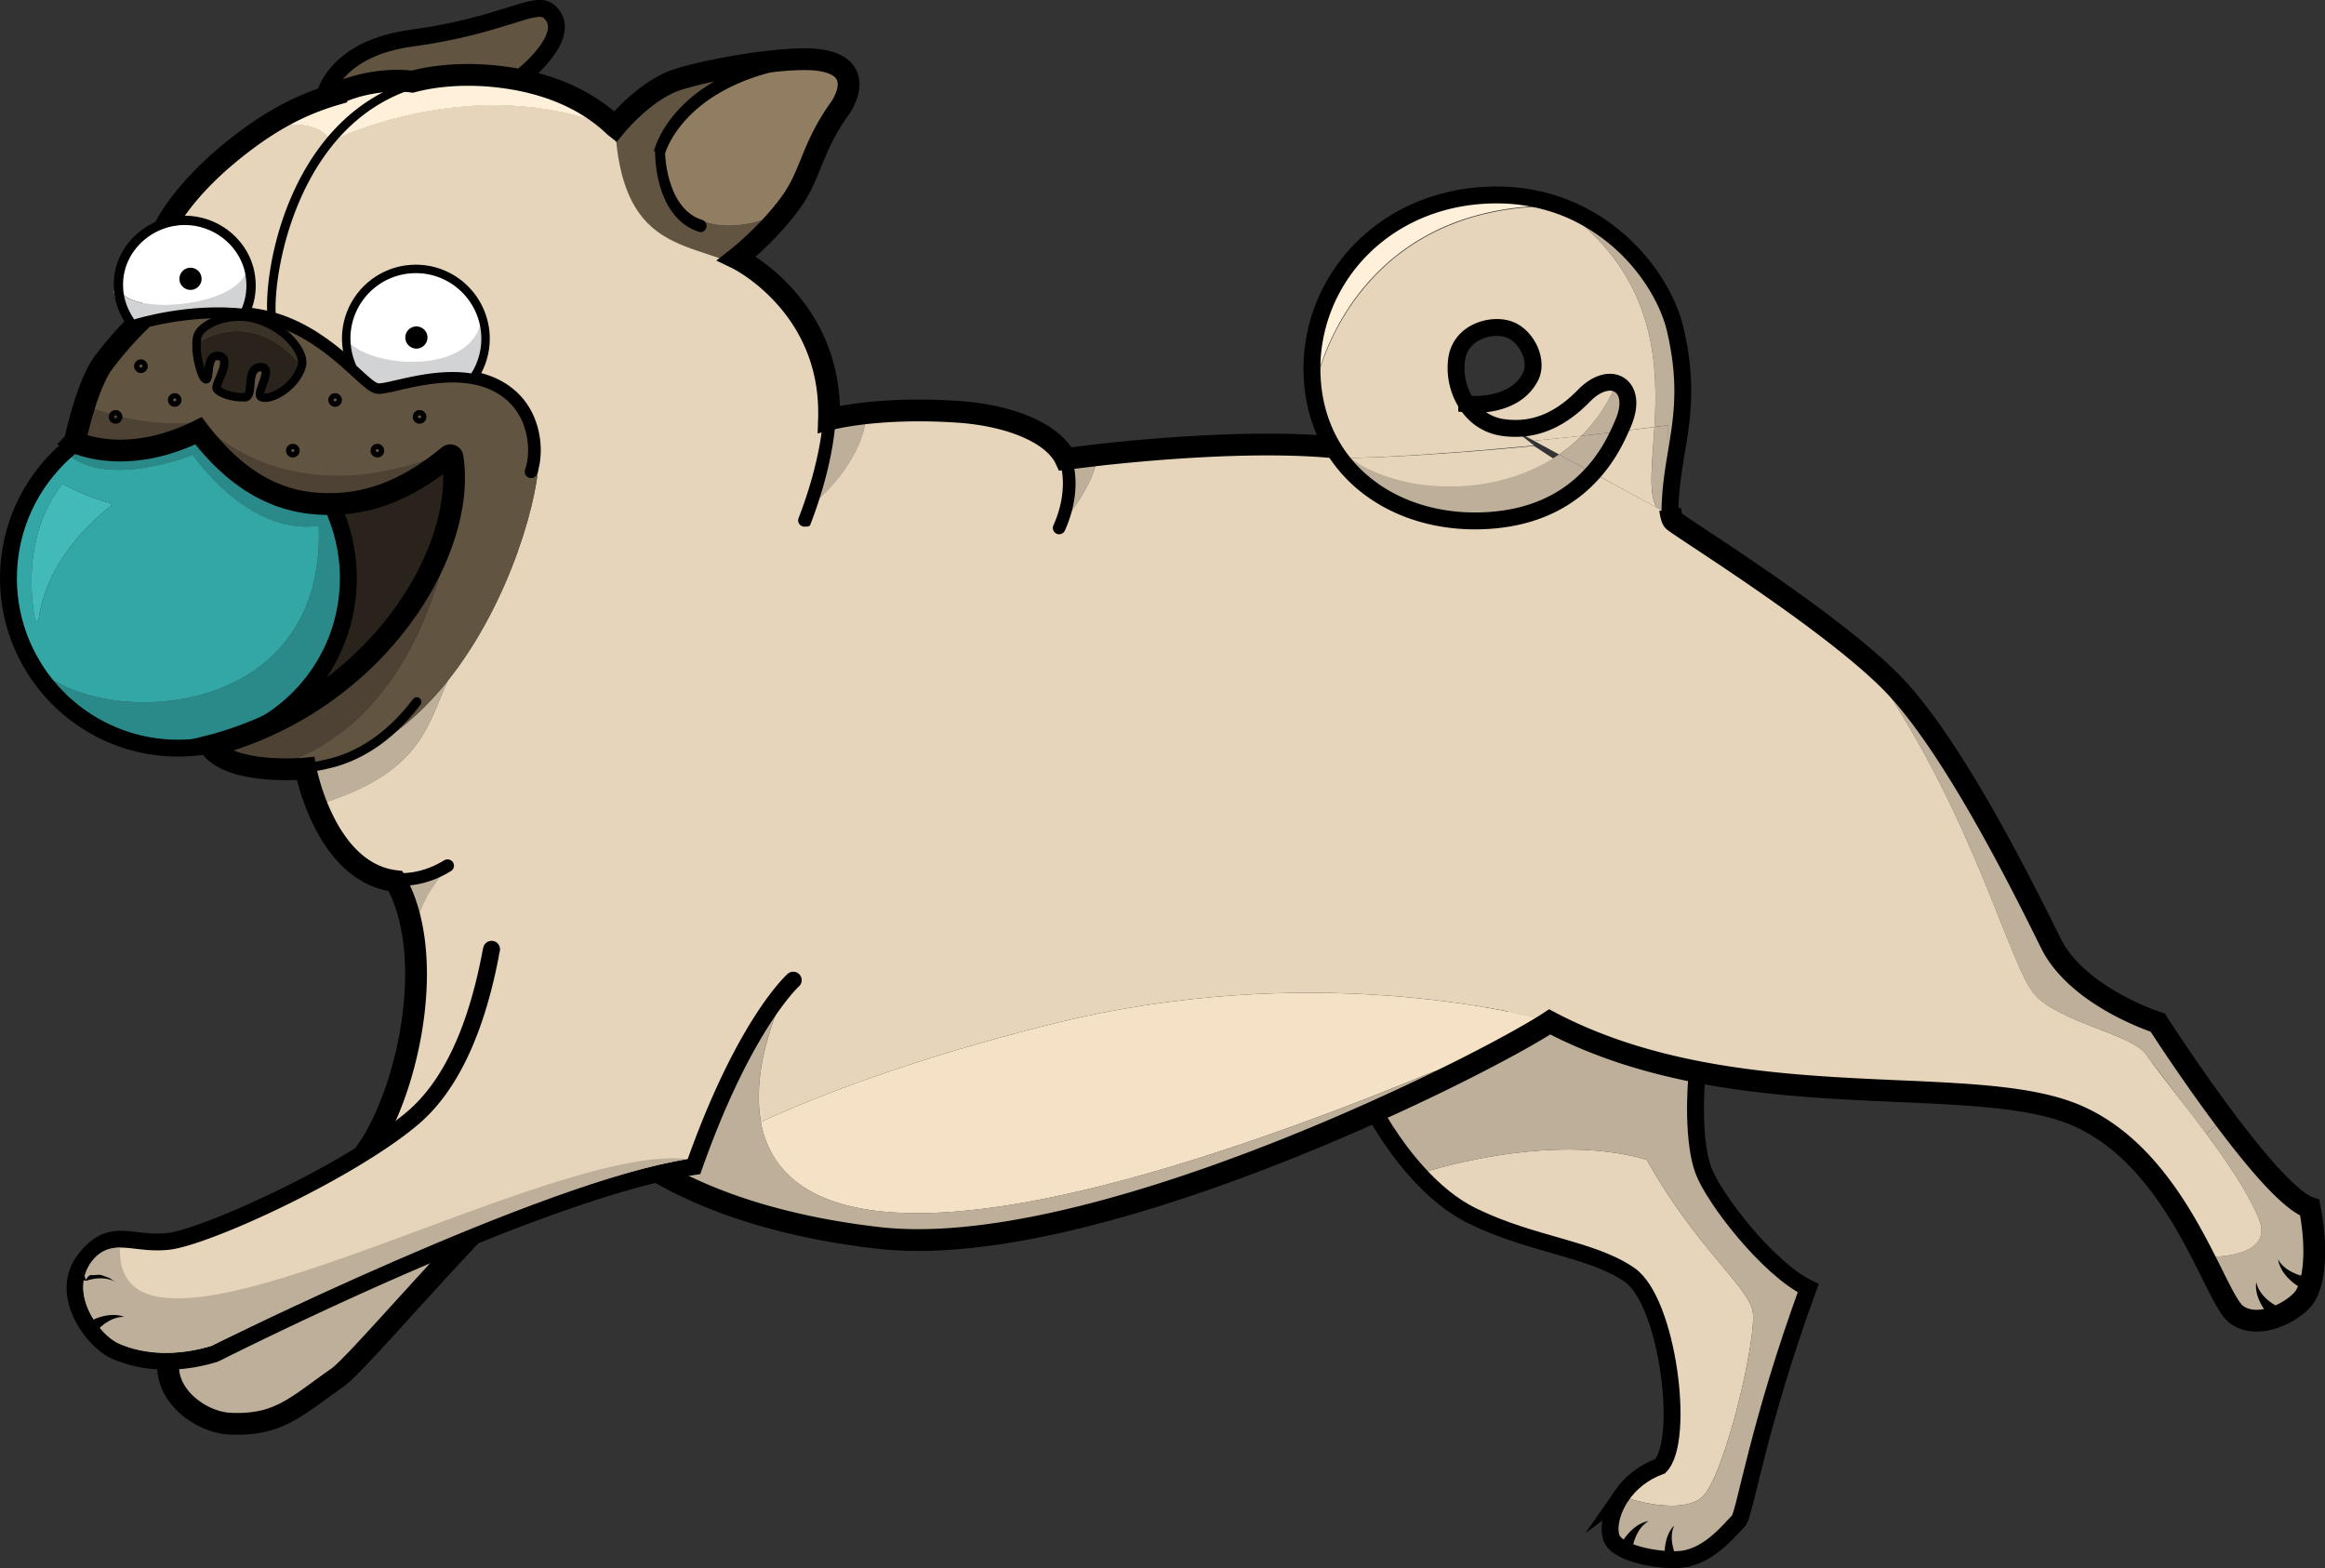
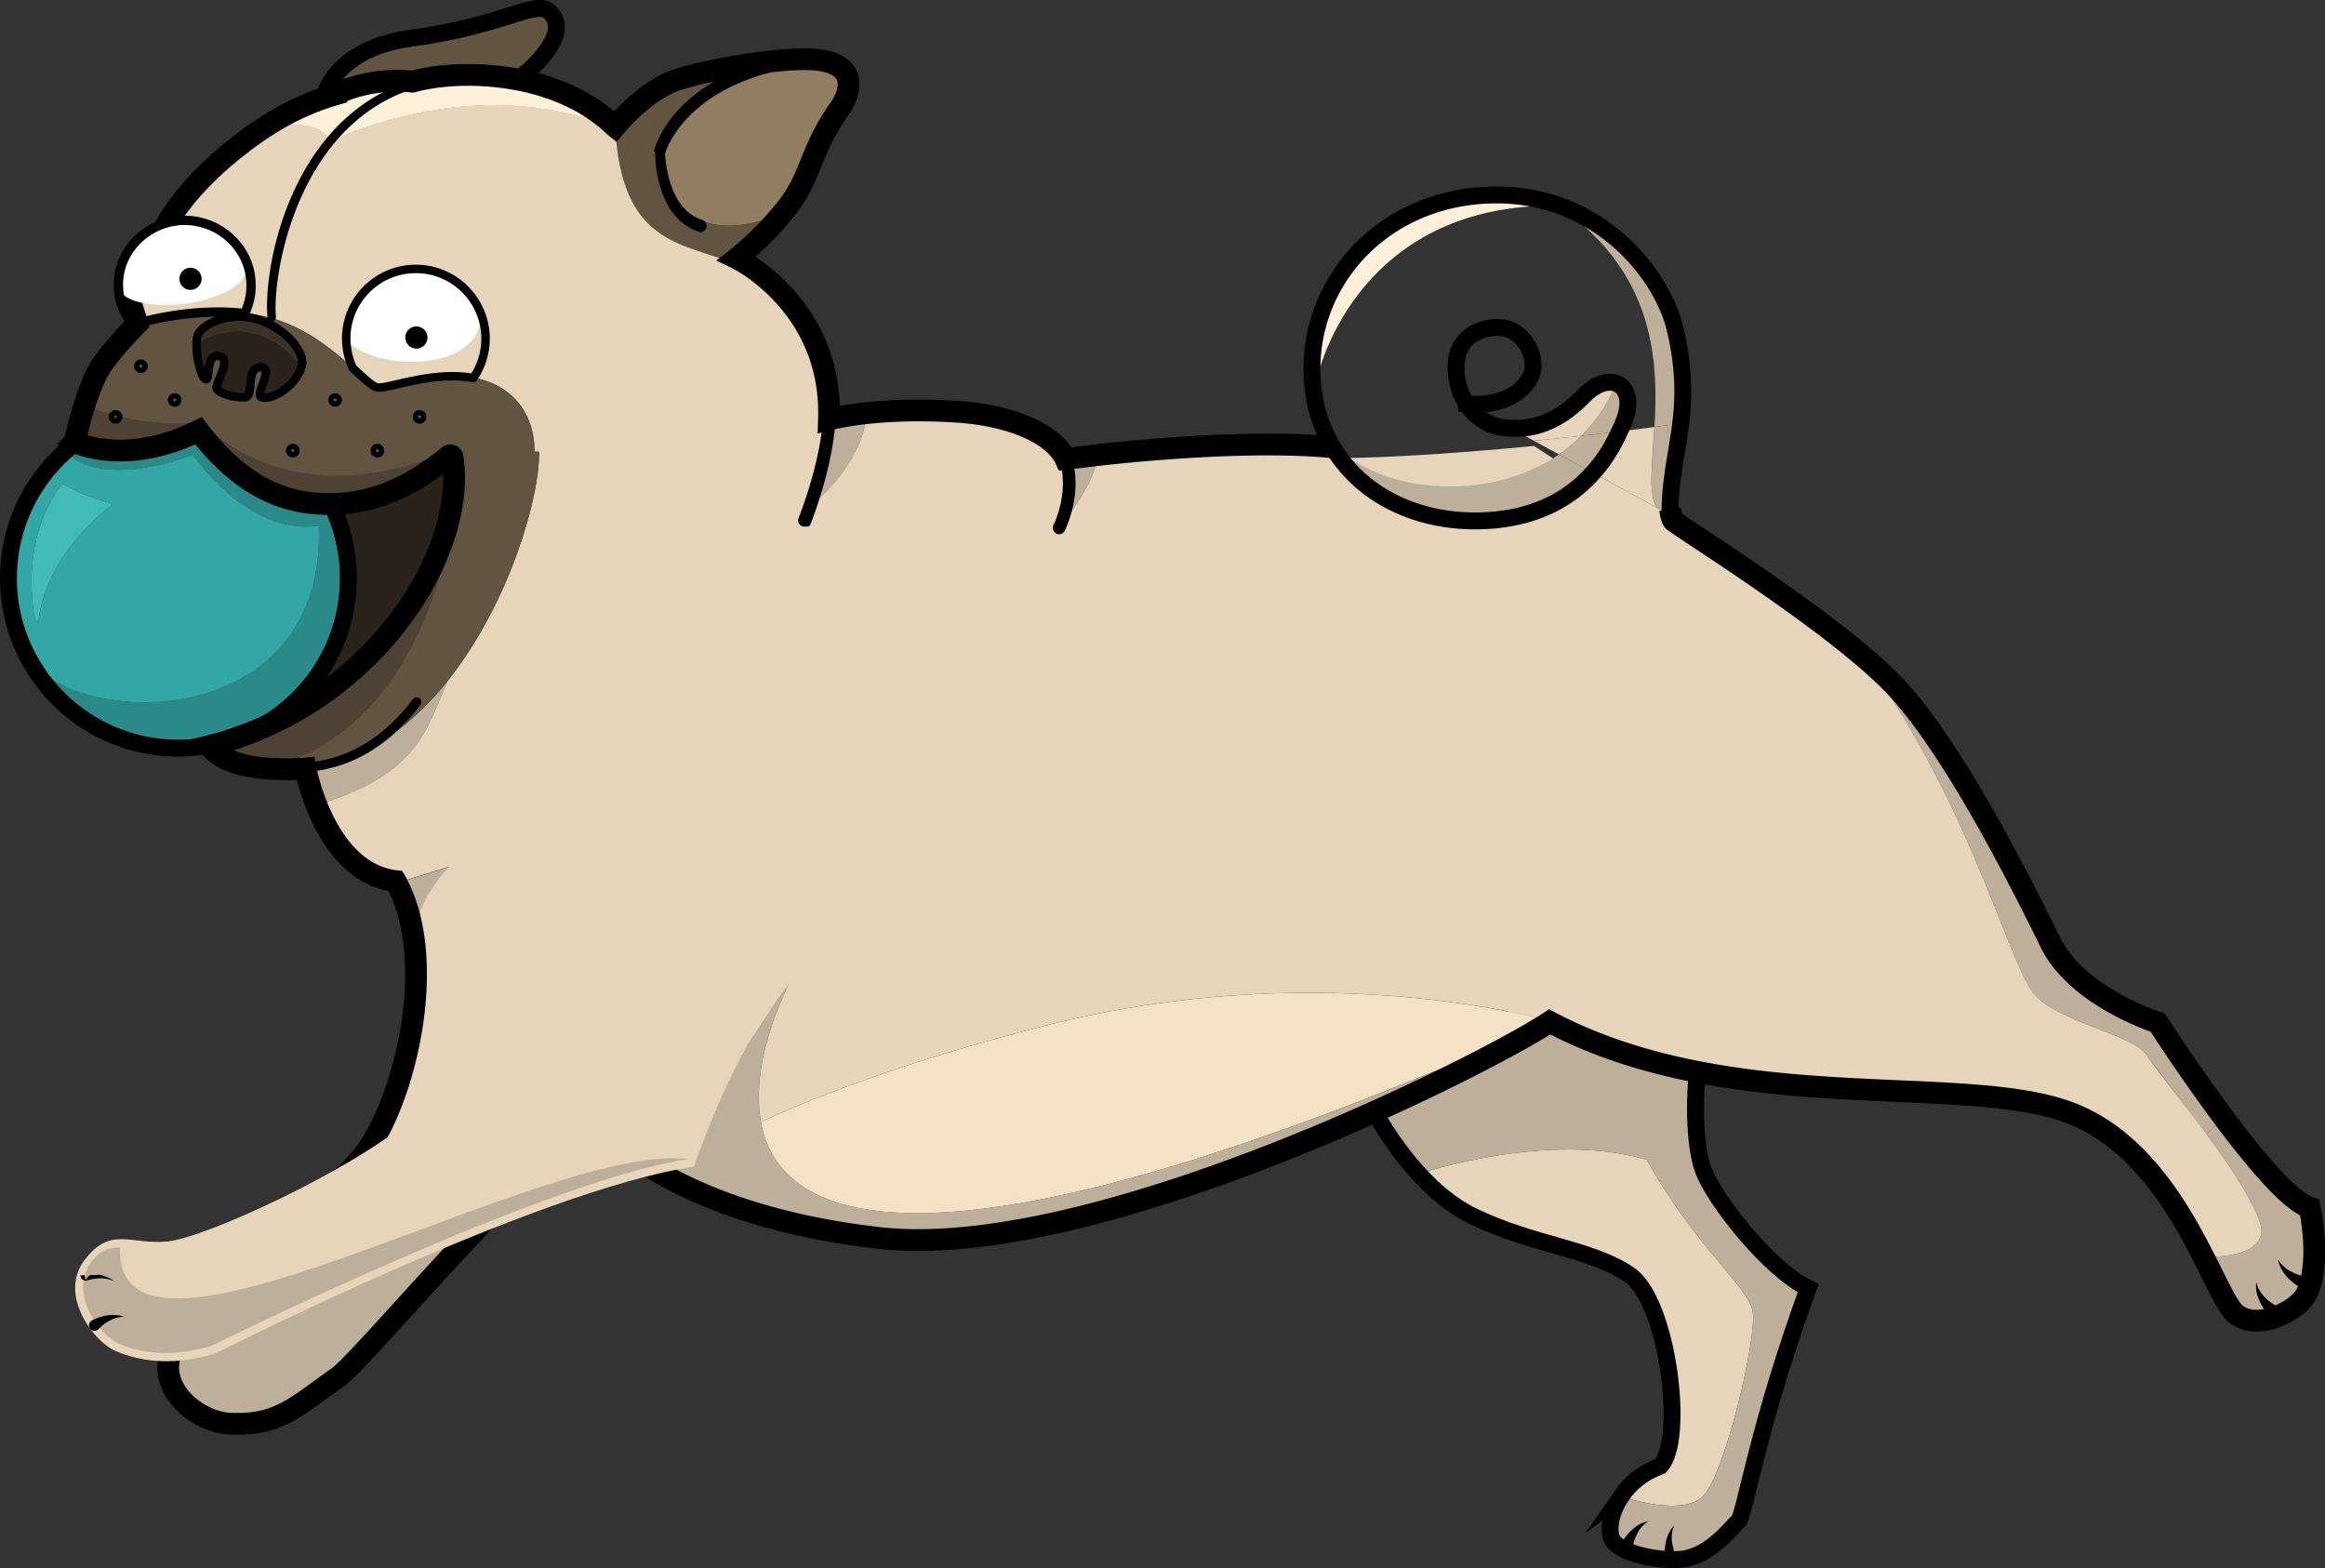
<svg xmlns="http://www.w3.org/2000/svg" xmlns:xlink="http://www.w3.org/1999/xlink" viewBox="0 0 263.603 177.794">
  <rect x="0" y="0" width="263.603" height="177.794" fill="#333333" stroke="none" />
  <style>.B{fill:#bdaf99}.C{fill:#e6d5ba}.D{fill:none}.E{stroke-miterlimit:10}.F{stroke:#000}.G{stroke-width:1.915}.H{fill:#615441}.I{fill:#4d4233}.J{stroke-linejoin:round}.K{stroke-linecap:round}.L{stroke-width:1.058}.M{stroke-width:.957}&gt;</style>
  <path d="M184.303 169.794l-.42-.26c.93-1.34 2.365-2.585 4.356-3.313 2.872-2.968.852-18.727-3.504-21.705-4.347-2.968-10.934-3.332-17.722-6.625-2.365-1.14-4.442-2.94-6.146-4.797 0 0 14.58-4.95 25.83-1.6 5.505 9.814 11.403 14.285 12.006 17.11.594 2.834-3.236 19.1-5.783 21.188-2.557 2.078-8.617 0-8.617 0" class="C" />
  <path d="M198.703 148.606c-.603-2.824-6.5-7.295-12.006-17.11-11.25-3.35-25.83 1.6-25.83 1.6-3.207-3.495-5.113-7.21-5.113-7.21l17.837-14.648s19.215 7.113 18.9 9.766c-.325 2.652-.536 8.492.632 11.67 1.168 3.188 7.324 11.154 11.89 13.375-5.63 15.395-7.114 25.16-7.85 26.33-1.063 1.063-3.188 3.82-6.156 4.356-2.135.383-7.545-.43-8.282-2.336-.43-1.1-.086-3.064 1.16-4.864l.42.26s6.06 2.078 8.617 0c2.547-2.078 6.376-18.354 5.783-21.188" class="B" />
  <path d="M183.882 169.536c-1.245 1.8-1.59 3.763-1.16 4.864.737 1.905 6.147 2.72 8.282 2.336 2.968-.536 5.093-3.294 6.156-4.356.737-1.168 2.22-10.934 7.85-26.33-4.567-2.22-10.723-10.187-11.89-13.375-1.168-3.18-.957-9.02-.632-11.67.316-2.652-18.9-9.766-18.9-9.766l-17.837 14.648s1.905 3.715 5.113 7.21c1.704 1.857 3.782 3.657 6.146 4.797 6.788 3.294 13.375 3.657 17.722 6.625 4.356 2.978 6.376 18.737 3.504 21.705-1.99.728-3.428 1.972-4.356 3.313z" class="D E F G" />
  <g class="B">
    <path d="M253.554 149.047c-.92-.66-2.058-3.255-3.724-6.51l.058-.03s8.128.364 6.223-4.308c-1.197-2.94-3.504-6.348-5.955-9.65l1.99-1.77c3.533 4.74 7.468 9.402 9.708 10.148.957 4.864.48 8.694-.64 10.206-1.12 1.522-5.103 3.753-7.66 1.915" />
    <path d="M213.036 76.034l1.58 1.532c6.865 7.095 14.936 23.4 17.875 29.355 3.035 6.146 12.13 9.02 12.13 9.02a209.16 209.16 0 0 0 7.525 10.838l-2 1.77-6.855-9.02c-1.618-2.27-9.7-3.6-12.56-6.702s-6.702-19.752-18.076-36.382zM189.34 57.757c-.412-2.9-.25-9.555-.25-9.555l-1.513.2c.402-6.693.153-15.5-7.908-22.7l.47-.842c5.544 3.18 8.856 8.5 9.785 12.446 2.192 9.325-.44 13.414-.584 20.45" />
    <path d="M189.1 48.202s-.163 6.645.25 9.555l-.01.613-1.494-.814c-.996-1.618-.508-4.97-.26-9.144l1.513-.21" />
  </g>
  <path d="M187.578 48.412c-.25 4.174-.737 7.525.258 9.143l-7.238-3.944c1.523-1.685 2.442-3.437 3.016-4.7l3.964-.498" class="C" />
  <g class="B">
    <path d="M183.69 43.692c.91.65 1.226 2.164.373 4.193l-.45 1.024-4.318.507c1.474-1.465 2.748-3.246 3.724-5.362z" />
    <path d="M176.76 51.524c.9-.613 1.752-1.312 2.537-2.106l4.318-.507c-.575 1.264-1.494 3.016-3.016 4.7z" />
  </g>
  <path d="M176.76 51.524l-2.844-1.55 5.38-.556c-.785.795-1.637 1.494-2.537 2.106m-2.844-.964l2.844 1.845c-8.3 5.706-20.412 3.408-25.018-.473h.01c5.448 0 14.4-.616 22.164-1.372" class="C" />
  <path d="M86.263 127.198c6.932-3.17 17.51-7.2 32.6-11 29.623-7.487 53.913-1.226 56.833-.412l-.02.086c-.26.172-.546.354-.88.555l-.077-.125c-67.585 29.776-86.197 23.13-88.466 10.905" fill="#f5e2c6" />
  <path d="M179.296 49.418l-5.38.555-2.624-1.427c3.246.192 5.946-1.283 8.3-3.695 1.55-1.59 3.15-1.848 4.098-1.16l-.67.364c-.976 2.116-2.25 3.897-3.724 5.362" class="C" />
  <path d="M180.598 53.61c-2.413 2.71-6.328 5.266-12.734 5.438-7.133.192-13.5-2.863-16.764-8.348.22.01.43.038.64.057 4.606 4.873 16.717 6.472 25.018.766z" class="B" />
  <g class="C">
    <path d="M166.313 45.837l-.048-.03h.03c0 .01.01.02.02.03" />
-     <path d="M179.67 25.702c8.062 7.21 8.3 16.018 7.908 22.7l-3.963.498c.182-.393.335-.747.45-1.024.852-2.03.536-3.542-.373-4.193-.948-.69-2.547-.43-4.098 1.16-2.355 2.413-5.055 3.887-8.3 3.696l-4.978-2.7c-.01-.01-.02-.02-.02-.03.44.048 5.41.48 7.238-3.112.87-1.724-.326-4.433-2.24-5.266-1.915-.842-5.658-.428-6.137 2.808-.25 1.704.153 3.58 1.14 4.637h-.03l.048.495c.87 1.32 2.212 2.55 3.944 2.837.354.058.7.212 1.034.222l2.623 2.072c-7.774.756-16.716 1.43-22.164 1.43h-.01c-.21 0-.42-.635-.64-.644-1.293-2.164-2.116-5.004-2.308-7.867l.48-.175s3.916-19.624 26.492-19.864l.077-.352c1.56.47 2.987 1.082 4.3 1.85z" />
  </g>
  <path d="M175.763 23.31c-22.576.24-26.492 19.8-26.492 19.8l-.48.03a14.92 14.92 0 0 1-.038-.67c-.354-10.53 7.956-19.99 20.23-20.345 2.5-.077 4.787.26 6.855.88z" fill="#fff0d9" />
  <path d="M121.05 51.964l3.325-.43v.02c0 3.12-4.13 8.06-4.378 8.358.105-.345 1.532-4.883 1.072-7.765zm-22.8-5.122c-.393 5.82-6.1 10.33-6.1 10.33s1.886-5.43 2.26-9.718c.622-.144 1.924-.402 3.83-.613" class="B" />
  <path d="M89.394 23.31l-.708.9-.125-.105c-3.112 1.6-8.425 2.556-11.173-.632C68.608 13.256 87.92 7.195 87.92 7.195l-.03-.287c1.274-.134 2.5-.2 3.543-.192 4.423.038 5.86 2.106 3.944 5.342-3.552 4.902-3.313 7.736-5.984 11.25" fill="#917d61" />
  <path d="M87.135 32.29c-6.568-5.802-16.477-1.38-17.406-17.913 1.12-1.36 3.993-4.308 6.98-5.314 2.288-.756 7.075-1.752 11.183-2.154l.03.287s-19.31 6.06-10.532 16.276c2.748 3.188 8.062 2.23 11.173.632l.124.105c-2.47 2.997-5.15 5.084-5.15 5.084s1.77.852 3.85 2.73z" class="H" />
  <path d="M174.73 116.293c-67.585 29.776-86.197 23.13-88.466 10.905-.957-5.15.996-11.298 3.4-16.123l-14.2 21.38.43.335-.43.306-.115.2c4.978 2.748 12.724 5.726 24.213 7.047 23.466 2.7 65.392-17.904 75.234-23.936zM45.238 100.065l5.658-1.762s-3.112 3.112-3.743 6.702l-.488.096c-.345-1.77-.9-3.428-1.676-4.902z" class="B" />
  <path d="M46.822 9.263c2.28-.613 6.374-1.14 11.16-.42L37.752 10.7s.544-.01.544-.02v-.01c2.47-1.254 6.037-1.762 8.526-1.408M189.33 58.37l.01-.613c.096.67.22 1.14.383 1.293.823.747 15.72 9.976 23.313 16.985l-.373.412c11.374 16.63 15.204 33.27 18.076 36.382s10.944 4.433 12.562 6.702c1.8 2.518 4.394 5.716 6.855 9.02 2.45 3.303 4.76 6.712 5.955 9.65 1.905 4.672-6.223 4.308-6.223 4.308l-.057.03c-2.94-5.763-7.516-13.605-15.424-16.467-12.37-4.462-38.134.64-58.72-10.206l.02-.086c-2.92-.814-27.2-7.076-56.833.412-15.1 3.8-25.678 7.84-32.6 11-.957-5.15.996-11.297 3.4-16.123l-14.2 21.38.43.335-.43.306-.115.2c-5.524-3.073-7.62-5.88-7.62-5.88-1.963.488-5.658 3.744-9.804 7.9l-.01-.01-32.552 11-.038-.038c5.85-5.8 14.055-12.963 15.836-15.28 3.954-5.14 7.257-16.965 5.496-25.918l.488-.096c.632-3.6 3.744-6.702 3.744-6.702l-5.66 1.762-.25.134c-.048-.096-.096-.2-.153-.297-4.864-.574-7.583-5.112-8.96-8.607l.03-.01c12.025-3.562 12.552-9.2 14.878-14.113 7.114-8.914 10.484-21.216 10.33-25.937l-.517-.01c.038-2.27-.766-5.275-3.562-7.085-5.16-3.35-12.743 0-14.227-.2s-5.84-6.587-12.954-8.07-14.38.852-14.38.852c-.517-2.04-1.532-3.284-.517-6.348.957-2.872 2.28-2.27 3.715-5.14 2.24-3.734 5.352-6.922 8.77-9.45l.086.115s7.18-3.954 10.053.115c0 0 15.797-8.014 31.834-1.55l.182-.2c.048.038.086.086.134.125.93 16.535 10.838 12.112 17.406 17.913l.25-.268c3.083 2.776 6.855 7.774 6.597 15.54 0 0 .144-.038.43-.105-.374 4.3-2.26 9.718-2.26 9.718s5.697-4.5 6.1-10.33c2.5-.268 6.003-.45 10.378-.153 5.993.412 10.82 2.47 12.17 5.342 0 0 .192-.03.546-.067l.02.182c.46 2.882-1.25 7.42-1.357 7.765.25-.297 4.378-5.237 4.378-8.358v-.02c7.056-.65 17.72-1.637 26.44-.833 3.274 5.486 9.774 8.54 16.907 8.35 6.405-.173 10.392-2.73 12.805-5.438l7.274 3.944z" class="C" />
  <path d="M23.772 84.584l1.915-.546.996-.326c.058-.01.105-.03.163-.058 12.38-4.27 20.833-14.15 23.6-23.217l.44.134s-2.71 20.738-19.062 26.1l-.01.555c-2.71-.057-6.597-.536-8.052-2.633" class="I" />
  <path d="M57.933 135.337c-8.004 8.023-17.665 19.426-19.637 20.814-4.787 3.35-6.702 5.505-12.207 5.266-3.705-.163-8.138-3.83-6.788-7.9.47-1.417 2.92-4.126 6.032-7.22l.038.038 32.553-11z" class="B" />
  <path d="M36.87 10.67c.105-.42 1.532-5.218 9.756-6.338C57.072 2.916 60.662-.043 62.232 1.288c3.073 2.623-3.112 7.42-3.112 7.42l-1.494.134c-4.787-.718-9.24-.19-11.518.42-2.49-.354-5.754.153-9.24 1.408" class="H" />
  <path d="M57.627 8.842c4.146.622 8.54 2.173 11.968 5.41l-.182.2C53.376 8 37.578 16.003 37.578 16.003c-2.872-4.07-10.053-.115-10.053-.115l-.086-.115c3.045-2.25 6.32-3.973 9.43-5.093-.01.01-.01.02-.01.02z" fill="#fff0d9" />
  <path d="M51.298 51.83c.402 2.614.105 5.563-.842 8.607-2.777 9.067-11.23 18.947-23.6 23.218 7.382-2.7 12.647-9.785 12.647-18.105 0-3.016-.69-5.87-1.924-8.406 3.964-.048 8.262-1.32 13.117-5.314.058-.038.125-.096.182-.144.153-.125.392-.048.43.144" fill="#29231b" />
  <path d="M37.722 86.508c5.256-1.474 9.603-5.007 13.06-9.335-2.327 4.912-2.853 10.55-14.878 14.113l-.03.01c-.92-2.298-1.254-4.155-1.254-4.155l-.01-.2c.268-.01 1.398-.067 3.092-.507z" class="B" />
  <path d="M25.687 84.038l.996-.326-.996.326" class="C" />
  <use xlink:href="#B" class="I" />
  <use xlink:href="#B" stroke="#4d4233" stroke-width=".18" class="D E" />
  <path d="M61.112 51.237l-.517-.01c.038-2.27-.766-5.275-3.562-7.085-5.16-3.35-12.743 0-14.227-.21s-5.84-6.587-12.954-8.07-14.38.852-14.38.852-1.99 1.99-3.83 4.47c-.814 1.11-1.54 3.016-2.097 4.778.536.25 2.068.9 4.3 1.408 2.25.517 5.218.91 8.598.622l.354-.03c4.07 3.763 8.54 5.352 12.676 5.812 8.033.9 14.792-2.46 14.792-2.46l.42.517c.058-.038.125-.096.182-.144.153-.124.392-.048.43.144.402 2.614.105 5.563-.842 8.607l.44.134s-2.7 20.738-19.062 26.1l-.01.555c1.61.038 2.796-.077 2.796-.077l-.01-.2c.268-.01 1.398-.067 3.092-.507l.02.077c5.256-1.475 9.603-5.007 13.06-9.335 7.113-8.914 10.484-21.216 10.33-25.937" class="H" />
  <use xlink:href="#C" class="I" />
  <use xlink:href="#C" stroke="#4d4233" stroke-width=".18" class="D E" />
  <path d="M22.5 48.843c4.787 6.3 9.65 8.138 14.036 8.29.345.01.69.02 1.034.01 1.235 2.537 1.924 5.4 1.924 8.406 0 8.32-5.266 15.405-12.647 18.105a.55.55 0 0 1-.163.058c-.325.115-.66.22-.996.326-1.733.507-3.57.785-5.467.785-7.238 0-13.548-3.992-16.83-9.91l.115-.067c5.563 7.86 33.5 8.06 32.64-15.233-8.138 1.11-14.285-8.06-14.285-8.06s-9.574 3.906-14.2-.077l-.26-.307c.383-.345.785-.67 1.197-.986.93.402 6.3 2.422 13.902-1.34" fill="#2a8a8a" />
  <path d="M6.96 55c.067-.086.182-.115.278-.067a23.67 23.67 0 0 0 5.227 2.087c.173.048.23.268.086.373-1.503 1.14-7.22 5.88-8.176 12.83-.03.24-.373.26-.412.02C3.437 67.398 2.767 60.504 6.96 55" fill="#43baba" />
  <path d="M3.39 74.914C1.838 72.147.957 68.95.957 65.55c0-5.716 2.5-10.848 6.443-14.38l.26.307c4.625 3.983 14.2.077 14.2.077s6.147 9.172 14.285 8.06c.87 23.294-27.076 23.093-32.638 15.233zm3.85-19.98c-.096-.048-.21-.02-.278.067-4.193 5.505-3.524 12.398-2.997 15.242.038.24.383.22.412-.02.957-6.95 6.674-11.7 8.176-12.83.144-.105.086-.326-.086-.374-2.528-.65-4.644-1.762-5.227-2.087" fill="#33a6a6" />
  <g class="D E F">
    <g class="G">
      <path d="M36.87 10.67c.105-.42 1.532-5.218 9.756-6.338C57.072 2.916 60.662-.043 62.232 1.288c3.073 2.623-3.112 7.42-3.112 7.42" />
      <path d="M25.687 84.038c-1.733.507-3.57.785-5.467.785-7.238 0-13.547-3.993-16.83-9.9C1.838 72.147.957 68.95.957 65.55c0-5.716 2.5-10.848 6.443-14.38.383-.345.785-.67 1.197-.986m28.973 6.96c1.235 2.537 1.924 5.4 1.924 8.406 0 8.32-5.266 15.405-12.647 18.105" class="J K" />
    </g>
    <path d="M151.1 50.7c-8.722-.804-20.134.182-26.157.833l-3.6.43-.546.067c-1.35-2.872-6.175-4.93-12.17-5.342-4.376-.297-7.89-.115-10.378.153-1.905.21-3.207.47-3.83.613l-.43.105c.26-7.765-3.514-12.762-6.597-15.54-2.078-1.877-3.85-2.73-3.85-2.73s2.68-2.087 5.15-5.084c.24-.287.48-.594.708-.9 2.67-3.514 2.432-6.348 5.984-11.25 1.915-3.236.48-5.304-3.944-5.342-1.053-.01-2.27.058-3.543.192-4.107.402-8.894 1.398-11.183 2.154-2.987 1.005-5.86 3.954-6.98 5.314-.048-.038-.086-.086-.134-.124-3.427-3.236-7.822-4.787-11.968-5.41-4.787-.718-8.614-.192-10.893.42-2.49-.354-6.145.153-8.614 1.408v.01c-3.88 1.12-7.01 2.843-10.056 5.093-3.418 2.528-6.842 5.716-9.083 9.45-1.436 2.872-2.914 2.27-3.87 5.14-1.015 3.064-.078 4.308.44 6.348 0 0-2.03 1.99-3.87 4.47-.814 1.11-1.56 3.016-2.116 4.778-.68 2.183-1.1 4.155-1.1 4.155a.81.81 0 0 0 .139.067c.93.402 6.297 2.423 13.9-1.34 4.787 6.3 9.65 8.138 14.035 8.29.345.01.69.02 1.033.01 3.964-.048 8.262-1.32 13.117-5.314.058-.038.124-.096.182-.144.153-.124.393-.048.43.144.402 2.613.105 5.562-.842 8.607-2.776 9.067-11.23 18.947-23.6 23.217-.058.03-.105.048-.163.058-.325.115-.66.22-.996.326a31.65 31.65 0 0 1-1.915.546c1.455 2.097 5.342 2.575 8.052 2.633 1.61.038 2.796-.077 2.796-.077s.335 1.857 1.254 4.155c1.38 3.495 4.098 8.033 8.962 8.607.058.096.105.2.153.297.785 1.475 1.33 3.13 1.675 4.902 1.762 8.952-1.54 20.776-5.495 25.917-1.78 2.317-9.986 9.47-15.836 15.28-3.112 3.092-5.563 5.802-6.032 7.22-1.35 4.07 3.083 7.736 6.788 7.9 5.505.24 7.42-1.915 12.207-5.266 1.972-1.39 11.633-12.79 19.637-20.815 4.145-4.165 7.84-7.42 9.804-7.908 0 0 2.097 2.805 7.62 5.88 4.978 2.748 12.724 5.725 24.213 7.047 23.466 2.71 65.392-17.904 75.234-23.936.335-.2.622-.383.88-.555 20.584 10.848 46.35 5.744 58.718 10.206 7.908 2.863 12.485 10.704 15.424 16.468 1.666 3.255 2.805 5.85 3.724 6.51 2.557 1.838 6.54-.393 7.66-1.915 1.12-1.513 1.6-5.342.64-10.206-2.24-.746-6.175-5.41-9.708-10.148-4.012-5.362-7.525-10.838-7.525-10.838s-9.096-2.872-12.13-9.02c-2.94-5.955-11-22.26-17.875-29.355a35.23 35.23 0 0 0-1.58-1.532c-7.592-7.008-22.5-16.238-23.313-16.984-.163-.153-.287-.622-.383-1.293" stroke-width="2.469" />
    <g class="K">
-       <path d="M15.472 36.713s7.267-2.336 14.38-.852 11.47 7.86 12.954 8.07 9.067-3.14 14.228.21c2.795 1.81 3.6 4.816 3.56 7.085-.02.91-.172 1.704-.383 2.26" stroke-width="1.436" />
      <path d="M33.7 87.033h.9c.268 0 1.398-.114 3.092-.555 2.595-.7 6.21-2.456 9.56-6.9" class="L" />
    </g>
    <g class="G">
      <path d="M166.294 45.808a7.52 7.52 0 0 1-1.139-5.103c.478-3.236 4.222-4.117 6.137-3.274 1.915.833 3.112 3.543 2.24 5.266-1.83 3.6-6.798 3.16-7.238 3.112z" />
      <path d="M189.33 58.37l.01-.613c.144-7.037 2.776-11.125.584-20.45-.93-3.935-4.24-9.268-9.785-12.446a19.8 19.8 0 0 0-4.299-1.867c-2.068-.622-4.356-.957-6.855-.88-12.274.354-20.584 9.814-20.23 20.345l.038.67c.192 2.863 1.015 5.41 2.308 7.573 3.274 5.486 9.632 8.54 16.764 8.35 6.405-.173 10.32-2.73 12.734-5.438 1.522-1.685 2.44-3.437 3.016-4.7.182-.393.335-.747.45-1.024.852-2.03.536-3.542-.373-4.193-.948-.69-2.547-.43-4.098 1.16-2.355 2.413-5.055 3.887-8.3 3.696-.335-.01-.68-.048-1.034-.105-1.733-.288-3.073-1.283-3.944-2.605-.01-.01-.02-.02-.02-.03" />
    </g>
  </g>
  <path d="M79.382 26.34c-.07 0 .02-.01-.052-.032-5.07-1.574-5.05-8.675-5.05-8.976v-.1l-.14-.1c.092-.367 2.362-9.267 17.28-11.142.403-.048.712.23.762.623s-.25.753-.643.802c-13.192 1.658-15.866 9.113-16.134 9.987.035.805.404 6.35 4.195 7.524.38.118.587.52.47.9a.72.72 0 0 1-.688.505m11.83 33.382a.72.72 0 0 1-.67-.977c2.47-6.38 2.72-10.742 2.723-10.8.018-.384.336-.257.716-.257h.035c.396 0 .702-.072.684.323-.01.204-.257 4.84-2.818 11.455-.1.285-.382.246-.67.246" />
  <path d="M120.088 60.573c-.1 0-.2-.02-.295-.064a.72.72 0 0 1-.36-.95c1.756-3.906.833-6.772.824-6.8a.72.72 0 0 1 .45-.91c.37-.12.78.07.9.445.047.137 1.13 3.4-.873 7.854-.12.267-.38.424-.654.424M30.808 36.447a.48.48 0 0 1-.476-.433c-.54-5.634 2.634-23.25 17.172-27.13a.48.48 0 0 1 .586.339.48.48 0 0 1-.339.586c-14.07 3.756-16.915 21.444-16.465 26.114a.48.48 0 0 1-.431.523c-.016.001-.03.002-.047.002" />
  <path d="M55.756 107.625c-.212.53-1.805 13.057-8.917 19.108s-23.567 13.588-27.813 14.013-6.476-1.805-9.448 2.123 1 9.212 3.503 10.297c3.185 1.38 7.006 1.592 11.253.32.168-.05 36.306-18.47 54.353-21.232 5.732-16.242 11.253-21.125 11.253-21.125" class="C" />
-   <path d="M18.88 155.284c-2.193 0-4.276-.414-6.18-1.238-1.813-.786-4.138-3.308-4.9-6.17-.543-2.067-.196-4 1.003-5.585 2.363-3.122 4.525-2.872 6.8-2.6 1.015.118 2.065.24 3.305.113 3.843-.385 20.104-7.678 27.288-13.8 3.98-3.387 6.825-9.403 8.453-17.878.108-.56.14-.714.196-.858a.96.96 0 0 1 1.245-.531.96.96 0 0 1 .55 1.196c-.024.093-.06.283-.1.554-1.713 8.915-4.772 15.3-9.094 18.976-7.143 6.077-23.767 13.78-28.338 14.236-1.447.144-2.652.007-3.714-.116-2.175-.25-3.364-.386-5.066 1.864-.845 1.117-1.074 2.442-.68 3.943.63 2.394 2.6 4.383 3.8 4.897 3.068 1.33 6.707 1.433 10.53.3l.428-.212C35.45 146.9 62.55 133.97 77.974 131.4c5.68-15.864 11.1-20.784 11.33-20.987.394-.35 1-.314 1.35.083s.313 1-.083 1.35c-.05.046-5.432 5-10.983 20.728l-.192.54-.567.087c-15.476 2.367-44.908 16.588-53.56 20.9a11.19 11.19 0 0 1-.661.312c-1.96.588-3.885.88-5.73.882M45.5 100.432c-.56 0-.9-.054-.943-.06a.72.72 0 0 1-.591-.827.72.72 0 0 1 .824-.591c.034.006 2.67.394 5.568-1.416.337-.2.78-.108 1 .228a.72.72 0 0 1-.228.989c-2.296 1.435-4.44 1.676-5.62 1.676" />
  <path d="M24.892 40.372c-1.65-.36-.986 2.795-1.558 2.632-.45-.128-1.106-2.476-1.05-4.063.576-.413 6.35-4.142 11.944 2.56-.726 2.51-3.774 4.05-4.645 3.474-.612-.404 1.624-3.46-.09-3.35-1.707.12-.613 3.37-1.71 3.415-1.522.064-2.957-.525-3.207-.974-.256-.462 1.825-3.362.317-3.693" fill="#29231b" />
  <path d="M34.227 41.502c-5.594-6.703-11.368-2.974-11.944-2.56-.001-.448.07-.836.213-1.094.65-1.198 3.68-2.644 6.9-1.573 3.227 1.08 5.228 3.8 4.82 5.228" fill="#3b3227" />
  <path d="M22.283 38.94c-.001-.448.07-.836.213-1.094.65-1.198 3.68-2.643 6.9-1.573 3.227 1.08 5.228 3.802 4.82 5.23-.726 2.51-3.774 4.05-4.645 3.474-.612-.404 1.624-3.46-.09-3.35-1.707.12-.613 3.37-1.71 3.415-1.522.064-2.957-.525-3.207-.975-.256-.46 1.825-3.362.317-3.693-1.65-.36-.986 2.795-1.558 2.632-.45-.13-1.106-2.476-1.05-4.063z" class="D E F M" />
  <use xlink:href="#D" />
  <use xlink:href="#D" x="-20.096" y="-3.829" />
  <use xlink:href="#D" x="9.584" />
  <use xlink:href="#E" />
  <use xlink:href="#D" x="-13.394" y="-5.744" />
  <use xlink:href="#E" x="9.573" y="1.915" />
  <use xlink:href="#D" x="-17.223" y="-9.574" />
  <path d="M27.842 31.024c-1.56 3.63-11.853 4.68-14.045 2.21h-.153c.086-5.644 3.38-7.754 7.42-7.754 3.41 0 6.28 2.298 7.152 5.43z" fill="#fff" />
-   <path d="M13.796 33.235c2.193 2.47 12.485 1.418 14.045-2.2l.374-.363a6.68 6.68 0 0 1 .268 1.867 7.09 7.09 0 0 1-.708 3.078c-6.376-.727-12.303 1.137-12.303 1.137s-.5.052-.7.157c-.948-1.245-1.886-2.8-1.886-4.497v.83zm41.254 5.153a7.9 7.9 0 0 1-1.388 4.471c-4.624-.842-9.67 1.245-10.857 1.072-.546-.077-1.484-.986-2.796-2.183a7.95 7.95 0 0 1-.737-2.853l.335-.03c3.15 2.987 13.883 3.514 14.964-2.556l.182-.048a7.75 7.75 0 0 1 .297 2.125" fill="#d1d3d4" />
  <path d="M39.254 38.388c0-4.366 3.533-7.9 7.9-7.9 3.62 0 6.674 2.442 7.602 5.773l-.182.048c-1.082 6.07-11.815 5.544-14.965 2.556l-.335.03c-.01-.172-.02-.335-.02-.507" fill="#fff" />
  <path d="M78.026 131.417c-16.35-2.004-65 27.986-64.426 10.053 0 0-1.833-.278-3.192 1.516-2.716 3.59.823 8.383 3.112 9.374 2.9 1.26 6.527 1.404 10.407.24.153-.046 37.57-18.662 54.06-21.184" class="B" />
  <path d="M9.772 145.065s.268-.557.612-.502c.352.054.814-.125 1.248.048s.834.27 1.1.5c.13.1.23.136.3.2s.1.077.1.077-.05-.043-.133-.088a2.16 2.16 0 0 0-.355-.167 3.59 3.59 0 0 0-1.121-.202c-.4-.01-.816.043-1.1.102-.304.06-.464.122-.464.122-.322.125-.684-.035-.8-.357s.035-.125.356-.25c.075-.03.152.516.228.516zm.692 4.613s.236-.127.564-.244a5.88 5.88 0 0 1 1.252-.312c.464-.057.93-.04 1.26.028a2.7 2.7 0 0 1 .4.107l.143.05-.15.002c-.094-.003-.23.008-.387.032-.316.047-.715.175-1.078.365a5.08 5.08 0 0 0-.923.625c-.237.2-.348.33-.348.33-.222.264-.617.298-.88.076s-.298-.617-.076-.88c.052-.06.113-.1.18-.147zm173.56 24.975s.135-.232.353-.503a5.93 5.93 0 0 1 .905-.92c.365-.292.77-.52 1.1-.633.16-.058.292-.096.4-.113l.147-.032-.127.08a2.23 2.23 0 0 0-.313.229 3.58 3.58 0 0 0-.73.874c-.2.352-.367.73-.46 1.015-.098.294-.124.464-.124.464-.052.34-.37.576-.712.525s-.576-.37-.525-.712a.62.62 0 0 1 .077-.219zm4.722 1.767s-.025-.267-.004-.615a5.91 5.91 0 0 1 .203-1.274c.125-.45.327-.87.52-1.148a2.43 2.43 0 0 1 .25-.317l.1-.1-.057.14a2.18 2.18 0 0 0-.122.37c-.08.3-.12.727-.087 1.135s.125.808.213 1.094a3.14 3.14 0 0 0 .169.45c.156.308.032.684-.276.84s-.684.032-.84-.276a.62.62 0 0 1-.065-.223zm68.235-27.63s-.177-.2-.364-.495a5.91 5.91 0 0 1-.585-1.15c-.16-.44-.247-.896-.255-1.234-.005-.17.002-.307.017-.404l.016-.15.036.146c.018.093.06.222.118.37.117.297.33.658.598.97s.576.58.816.76c.247.186.4.265.4.265.307.158.43.534.27.842s-.534.43-.842.27c-.072-.037-.133-.085-.183-.142zm3.416-3.07s-.228-.142-.492-.368a5.94 5.94 0 0 1-.892-.931 3.99 3.99 0 0 1-.601-1.107 2.42 2.42 0 0 1-.101-.392l-.028-.148.077.13c.044.083.12.195.22.32a3.62 3.62 0 0 0 .853.755c.346.22.72.388 1 .5a3.16 3.16 0 0 0 .46.138c.34.06.565.387.503.727s-.387.565-.727.503a.61.61 0 0 1-.217-.083z" />
  <use xlink:href="#F" />
  <path d="M13.425 32.24v.163c0 1.685.673 3.236 1.62 4.48l.37-.173s5.954-1.895 12.33-1.168c.45-.957.722-2.02.722-3.14 0-.69-.09-1.36-.26-1.99-.87-3.13-3.85-5.43-7.257-5.43-4.04 0-7.525 3.236-7.525 7.257z" class="D E F J L" />
  <use xlink:href="#F" x="25.612" y="6.656" />
  <path d="M39.273 38.895a7.95 7.95 0 0 0 .737 2.853c1.312 1.197 2.25 2.106 2.796 2.183 1.187.172 6.233-1.915 10.857-1.072a7.9 7.9 0 0 0 1.388-4.471 7.75 7.75 0 0 0-.297-2.125c-.93-3.332-3.983-5.773-7.602-5.773-4.366 0-7.9 3.533-7.9 7.9 0 .172.01.335.02.507z" class="D E F J M" />
  <defs>
    <path id="B" d="M50.264 51.313s-6.76 3.36-14.792 2.46c-4.136-.46-8.607-2.05-12.676-5.812l-.354.03.057.852c4.787 6.3 9.65 8.138 14.036 8.29.345.01.69.02 1.034.01 3.964-.048 8.262-1.322 13.117-5.314z" />
    <path id="C" d="M22.442 47.99c-3.38.287-6.348-.105-8.598-.622-2.23-.517-3.763-1.16-4.3-1.407l-1.09 4.155a1.14 1.14 0 0 0 .144.067c.93.402 6.3 2.422 13.902-1.34z" />
    <path id="D" d="M33.2 50.912c-.1 0-.183.08-.183.182 0 .202.366.202.366 0 0-.1-.08-.182-.182-.182m0 .957c-.427 0-.775-.348-.775-.775s.348-.774.775-.774.774.347.774.774-.347.775-.774.775" />
    <path id="E" d="M37.997 45.168c-.1 0-.183.08-.183.182 0 .202.365.202.365 0 0-.1-.08-.182-.182-.182m0 .957c-.427 0-.775-.348-.775-.775s.348-.774.775-.774.774.347.774.774-.347.775-.774.775" />
    <path id="F" d="M21.598 30.354a1.26 1.26 0 0 0-1.257 1.257 1.26 1.26 0 0 0 1.257 1.257 1.26 1.26 0 0 0 1.257-1.257 1.26 1.26 0 0 0-1.257-1.257" />
  </defs>
</svg>